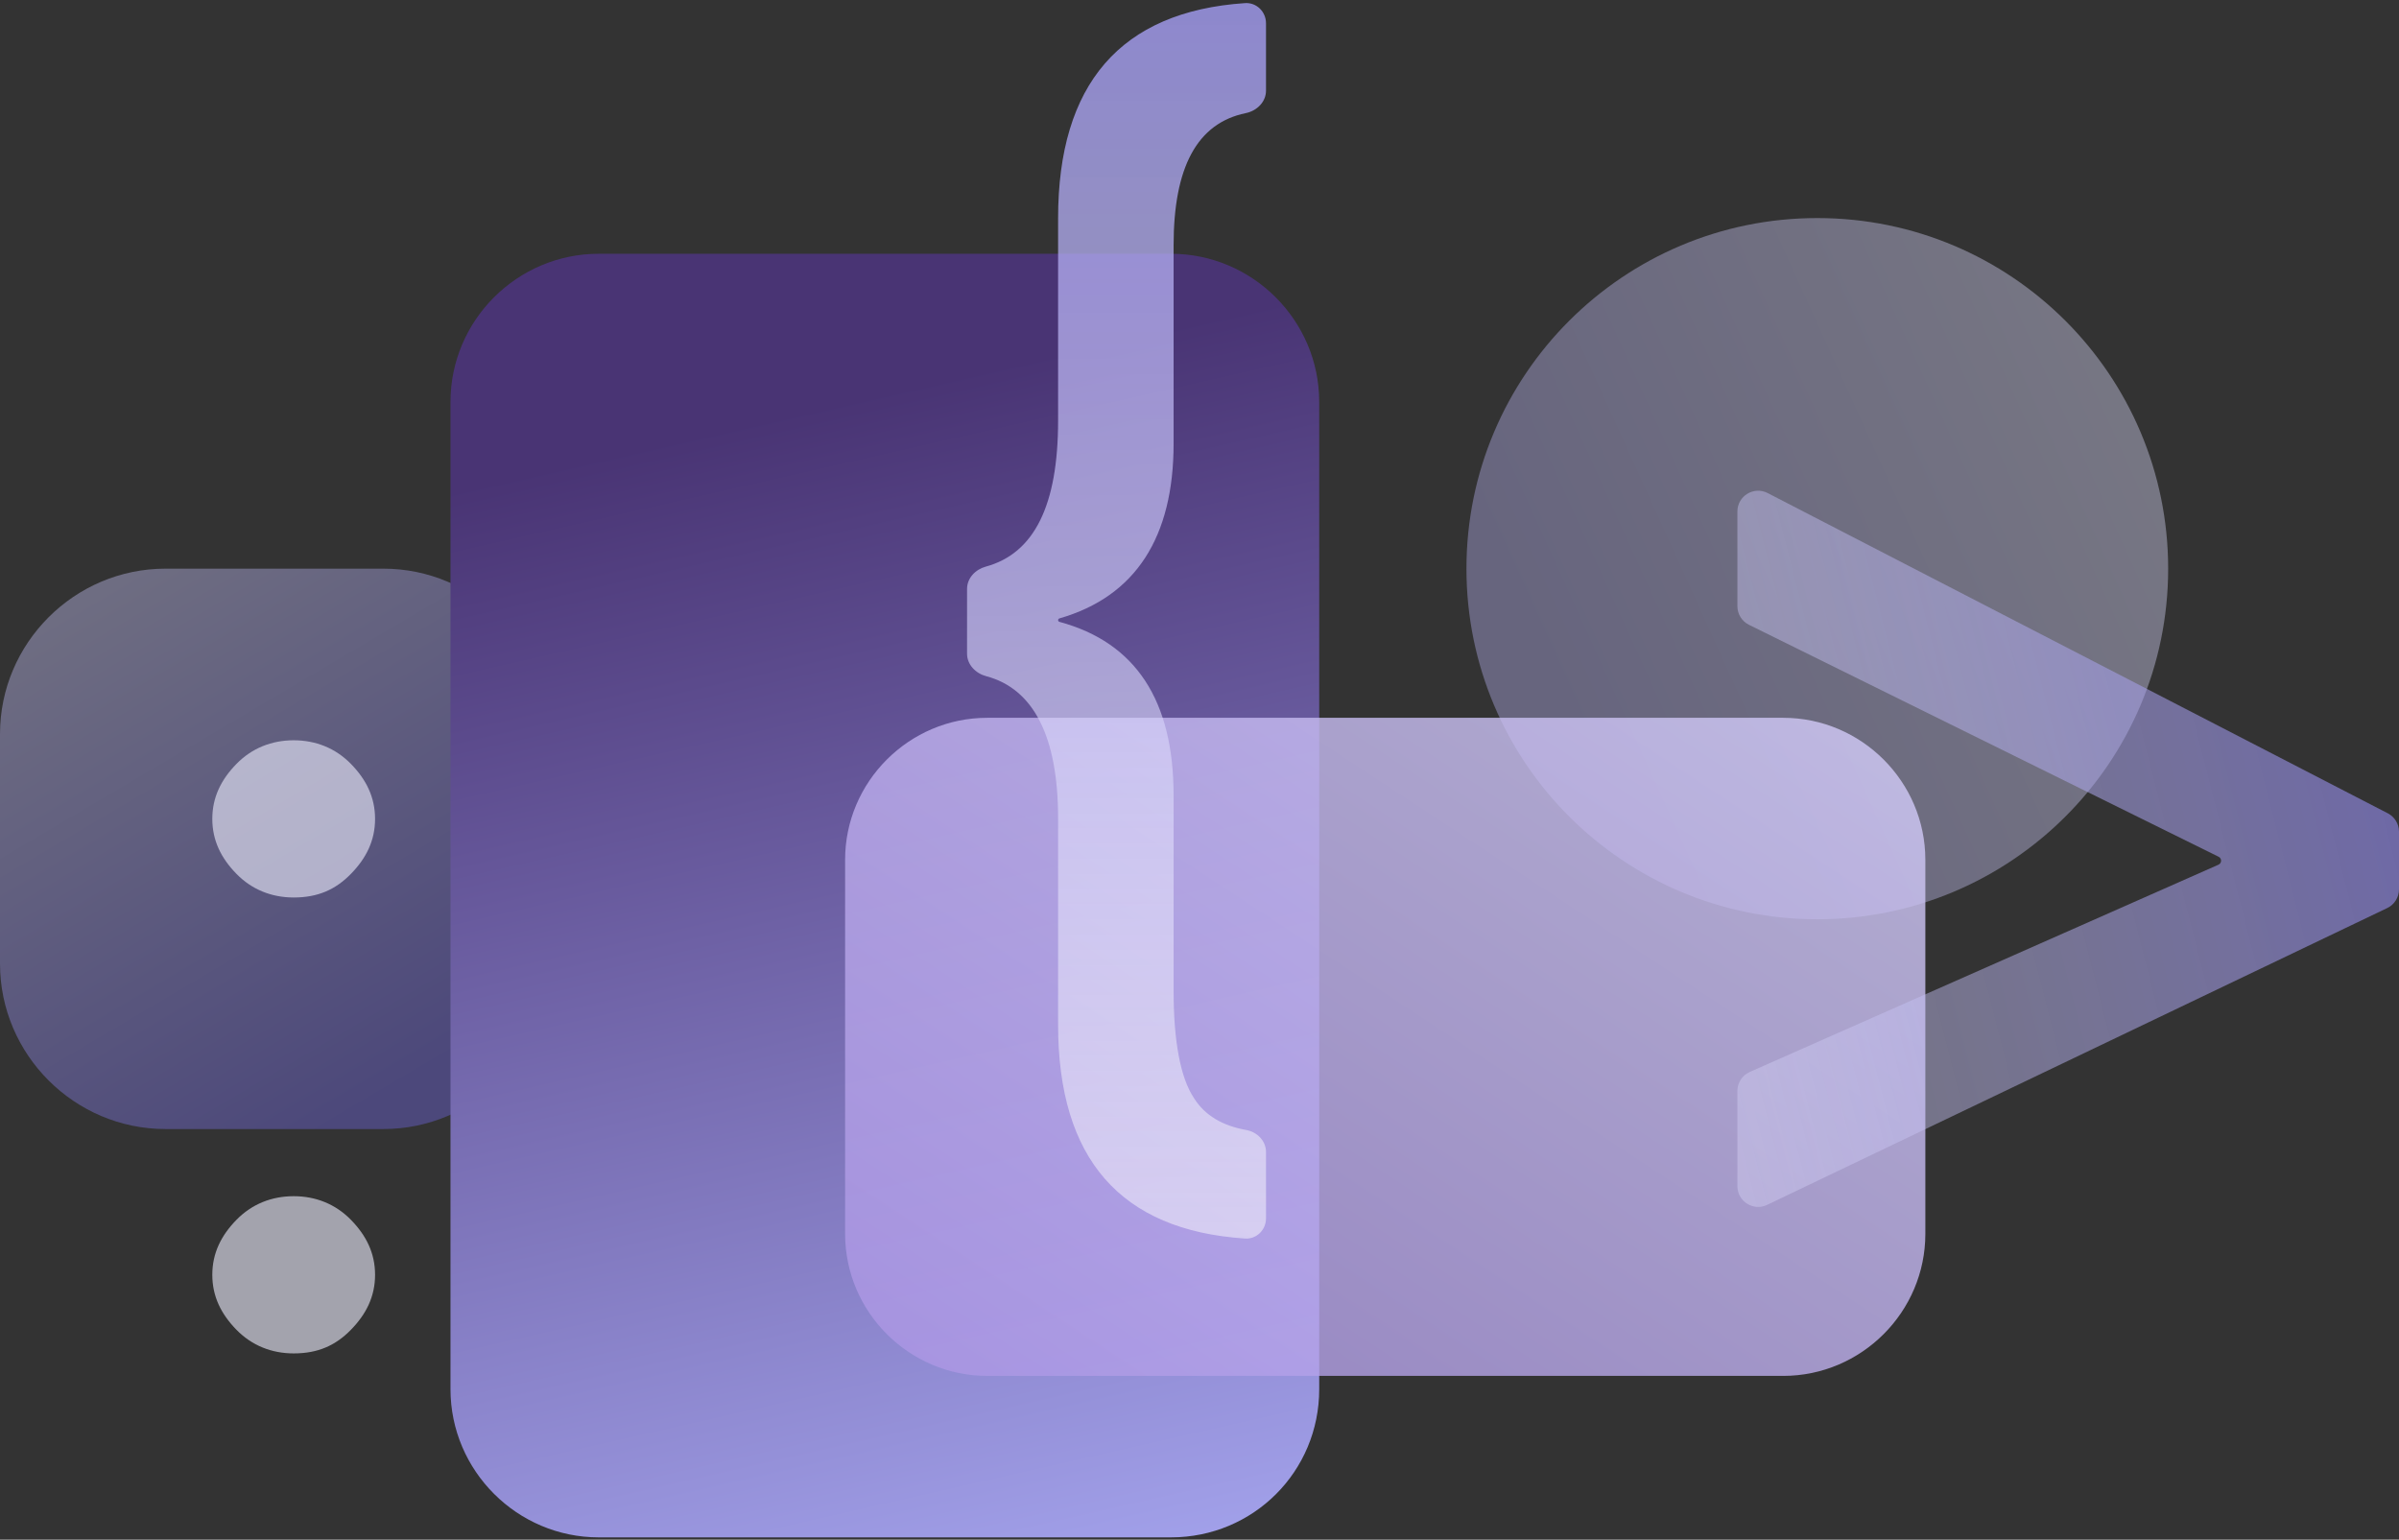
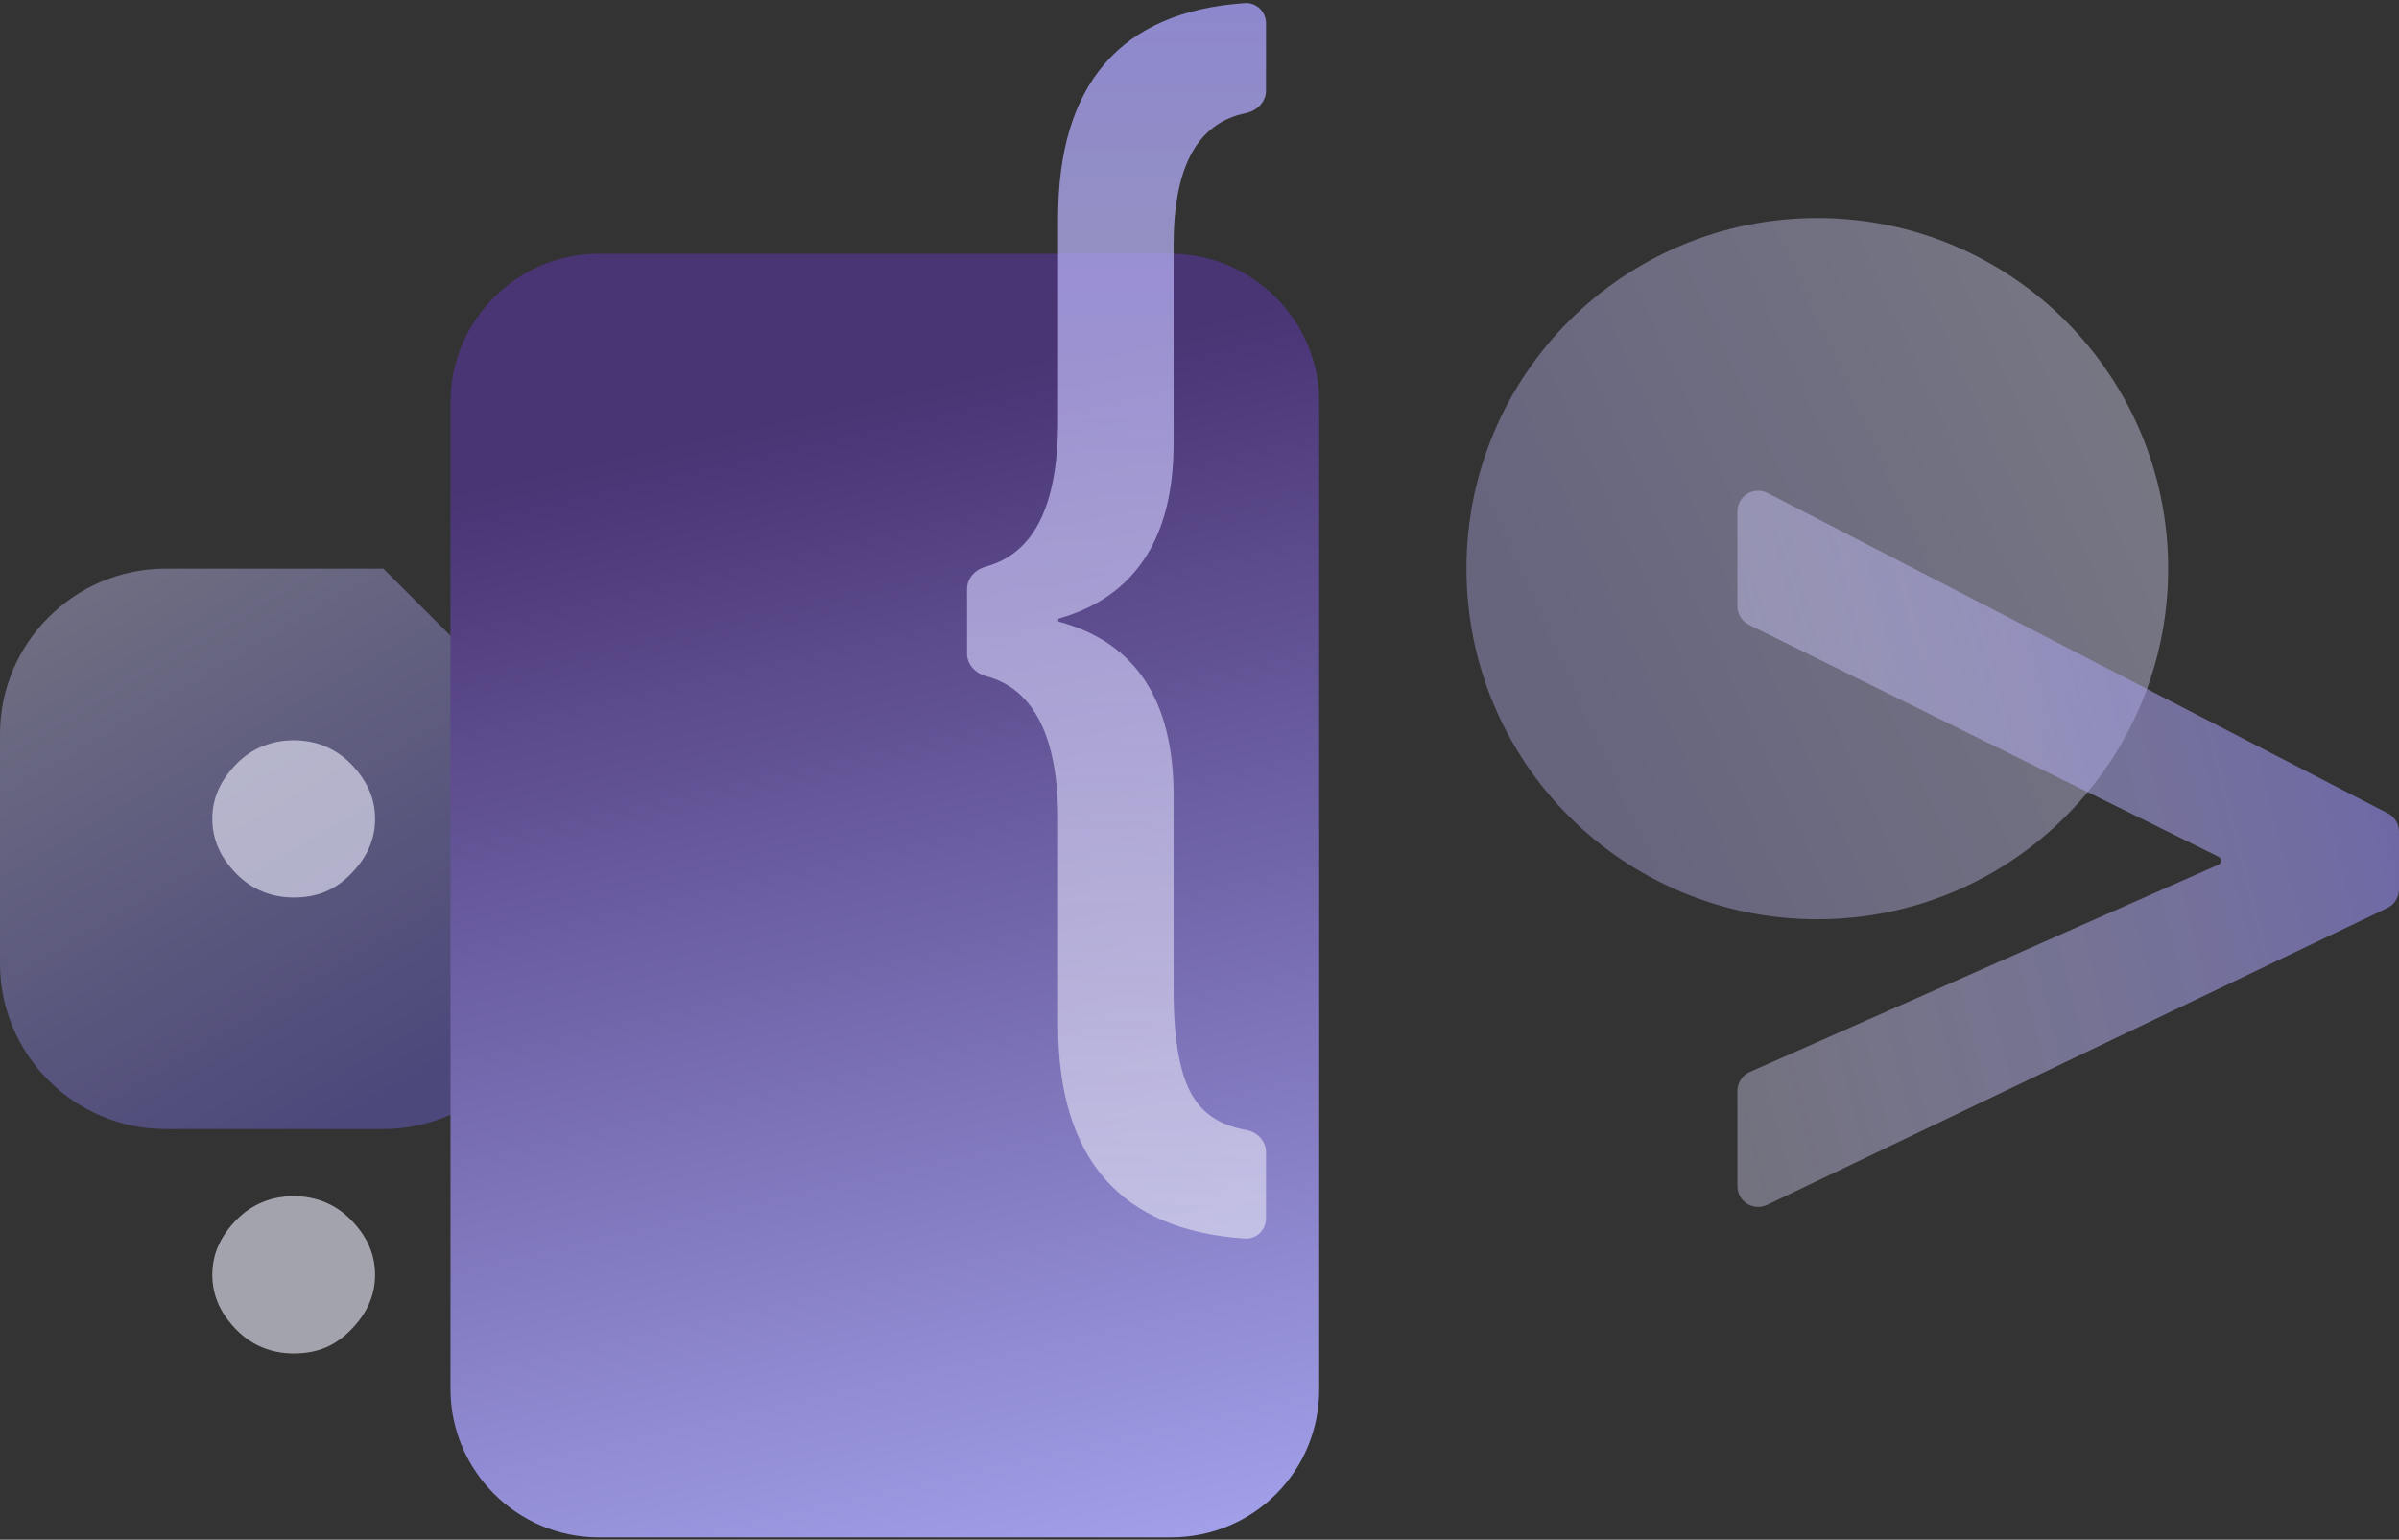
<svg xmlns="http://www.w3.org/2000/svg" width="578" height="371" viewBox="0 0 578 371" fill="none">
  <rect x="0" y="0" width="578" height="371" fill="#333333" stroke="none" />
  <path d="M437.85 221.503C484.538 221.503 522.384 183.68 522.384 137.022C522.384 90.366 484.538 52.543 437.85 52.543C391.163 52.543 353.316 90.366 353.316 137.022C353.316 183.68 391.163 221.503 437.85 221.503Z" fill="url(#paint0_linear_11004_1541)" fill-opacity="0.4" />
-   <path d="M92.367 137.022H39.871C17.942 137.022 0 154.953 0 176.868V232.209C0 254.124 17.942 272.054 39.871 272.054H92.367C114.296 272.054 132.238 254.124 132.238 232.209V176.868C132.238 154.953 114.296 137.022 92.367 137.022Z" fill="url(#paint1_linear_11004_1541)" fill-opacity="0.4" />
+   <path d="M92.367 137.022H39.871C17.942 137.022 0 154.953 0 176.868V232.209C0 254.124 17.942 272.054 39.871 272.054H92.367C114.296 272.054 132.238 254.124 132.238 232.209V176.868Z" fill="url(#paint1_linear_11004_1541)" fill-opacity="0.4" />
  <path d="M282.131 370.441H144.249C124.609 370.441 108.539 354.382 108.539 334.753V96.835C108.539 77.207 124.609 61.148 144.249 61.148H282.131C301.772 61.148 317.842 77.207 317.842 96.835V334.753C317.842 354.58 301.97 370.441 282.131 370.441Z" fill="url(#paint2_linear_11004_1541)" />
-   <path d="M429.637 172.96H237.859C219.024 172.96 203.613 188.361 203.613 207.184V297.308C203.613 316.132 219.024 331.533 237.859 331.533H429.637C448.472 331.533 463.883 316.132 463.883 297.308V207.184C463.883 188.361 448.472 172.96 429.637 172.96Z" fill="url(#paint3_linear_11004_1541)" fill-opacity="0.8" />
  <path d="M305.023 293.576C305.023 296.357 302.742 298.621 299.967 298.437C269.943 296.457 254.931 279.194 254.931 246.93V197.198C254.931 177.456 249.003 165.958 237.604 162.931C235.062 162.257 232.996 160.147 232.996 157.518V141.898C232.996 139.308 235.002 137.214 237.501 136.533C249.199 133.344 254.931 121.765 254.931 101.332V52.581C254.931 20.317 269.943 2.76 299.967 0.749C302.742 0.563 305.023 2.827 305.023 5.608V21.841C305.023 24.56 302.824 26.71 300.161 27.257C288.409 29.669 282.76 40.291 282.76 59.125V106.894C282.76 129.343 273.696 143.704 255.246 149.012C255.062 149.065 254.931 149.234 254.931 149.426C254.931 149.62 255.065 149.791 255.253 149.841C273.698 154.826 282.76 168.864 282.76 191.635V238.75C282.76 250.856 284.397 259.69 287.671 264.598C290.269 268.752 294.515 271.257 300.247 272.279C302.889 272.75 305.023 274.898 305.023 277.582V293.576Z" fill="url(#paint4_linear_11004_1541)" fill-opacity="0.8" />
  <path d="M578 214.296C578 216.221 576.895 217.975 575.159 218.806L425.756 290.324C422.438 291.912 418.598 289.493 418.598 285.814V262.87C418.598 260.891 419.765 259.098 421.575 258.297L534.509 208.353C534.89 208.184 535.136 207.807 535.136 207.391C535.136 206.99 534.909 206.625 534.55 206.447L421.383 150.55C419.677 149.708 418.598 147.97 418.598 146.067V123.248C418.598 119.502 422.564 117.087 425.892 118.806L575.295 195.969C576.957 196.827 578 198.541 578 200.411V214.296Z" fill="url(#paint5_linear_11004_1541)" fill-opacity="0.8" />
  <path d="M70.76 216.259C65.46 216.259 60.691 214.365 56.982 210.577C53.272 206.789 51.152 202.527 51.152 197.319C51.152 192.11 53.272 187.848 56.982 184.06C60.691 180.272 65.46 178.378 70.76 178.378C76.059 178.378 80.829 180.272 84.538 184.06C88.248 187.848 90.367 192.11 90.367 197.319C90.367 202.527 88.248 206.789 84.538 210.577C80.829 214.365 76.589 216.259 70.76 216.259ZM70.76 326.115C65.46 326.115 60.691 324.221 56.982 320.432C53.272 316.644 51.152 312.383 51.152 307.174C51.152 301.965 53.272 297.704 56.982 293.916C60.691 290.128 65.46 288.233 70.76 288.233C76.059 288.233 80.829 290.128 84.538 293.916C88.248 297.704 90.367 301.965 90.367 307.174C90.367 312.383 88.248 316.644 84.538 320.432C80.829 324.221 76.589 326.115 70.76 326.115Z" fill="#EEEEFF" fill-opacity="0.6" />
  <defs>
    <linearGradient id="paint0_linear_11004_1541" x1="353.316" y1="121.051" x2="524.258" y2="43.432" gradientUnits="userSpaceOnUse">
      <stop stop-color="#B4AFEE" />
      <stop offset="1" stop-color="#E3E3FD" />
    </linearGradient>
    <linearGradient id="paint1_linear_11004_1541" x1="77.897" y1="272.054" x2="-17.349" y2="110.702" gradientUnits="userSpaceOnUse">
      <stop stop-color="#7167E5" />
      <stop offset="1" stop-color="#E3E3FD" />
    </linearGradient>
    <linearGradient id="paint2_linear_11004_1541" x1="142.858" y1="110.453" x2="210.558" y2="407.805" gradientUnits="userSpaceOnUse">
      <stop stop-color="#493474" />
      <stop offset="1" stop-color="#A7A7F1" />
    </linearGradient>
    <linearGradient id="paint3_linear_11004_1541" x1="215.919" y1="331.533" x2="403.858" y2="45.428" gradientUnits="userSpaceOnUse">
      <stop stop-color="#AC96E4" />
      <stop offset="1" stop-color="#DFDDFF" />
    </linearGradient>
    <linearGradient id="paint4_linear_11004_1541" x1="269.009" y1="0.559" x2="269.009" y2="298.625" gradientUnits="userSpaceOnUse">
      <stop stop-color="#A49DF4" />
      <stop offset="1" stop-color="white" stop-opacity="0.6" />
    </linearGradient>
    <linearGradient id="paint5_linear_11004_1541" x1="578" y1="204.394" x2="375.03" y2="256.155" gradientUnits="userSpaceOnUse">
      <stop stop-color="#9088E6" stop-opacity="0.8" />
      <stop offset="1" stop-color="#ECEBFF" stop-opacity="0.4" />
    </linearGradient>
  </defs>
</svg>